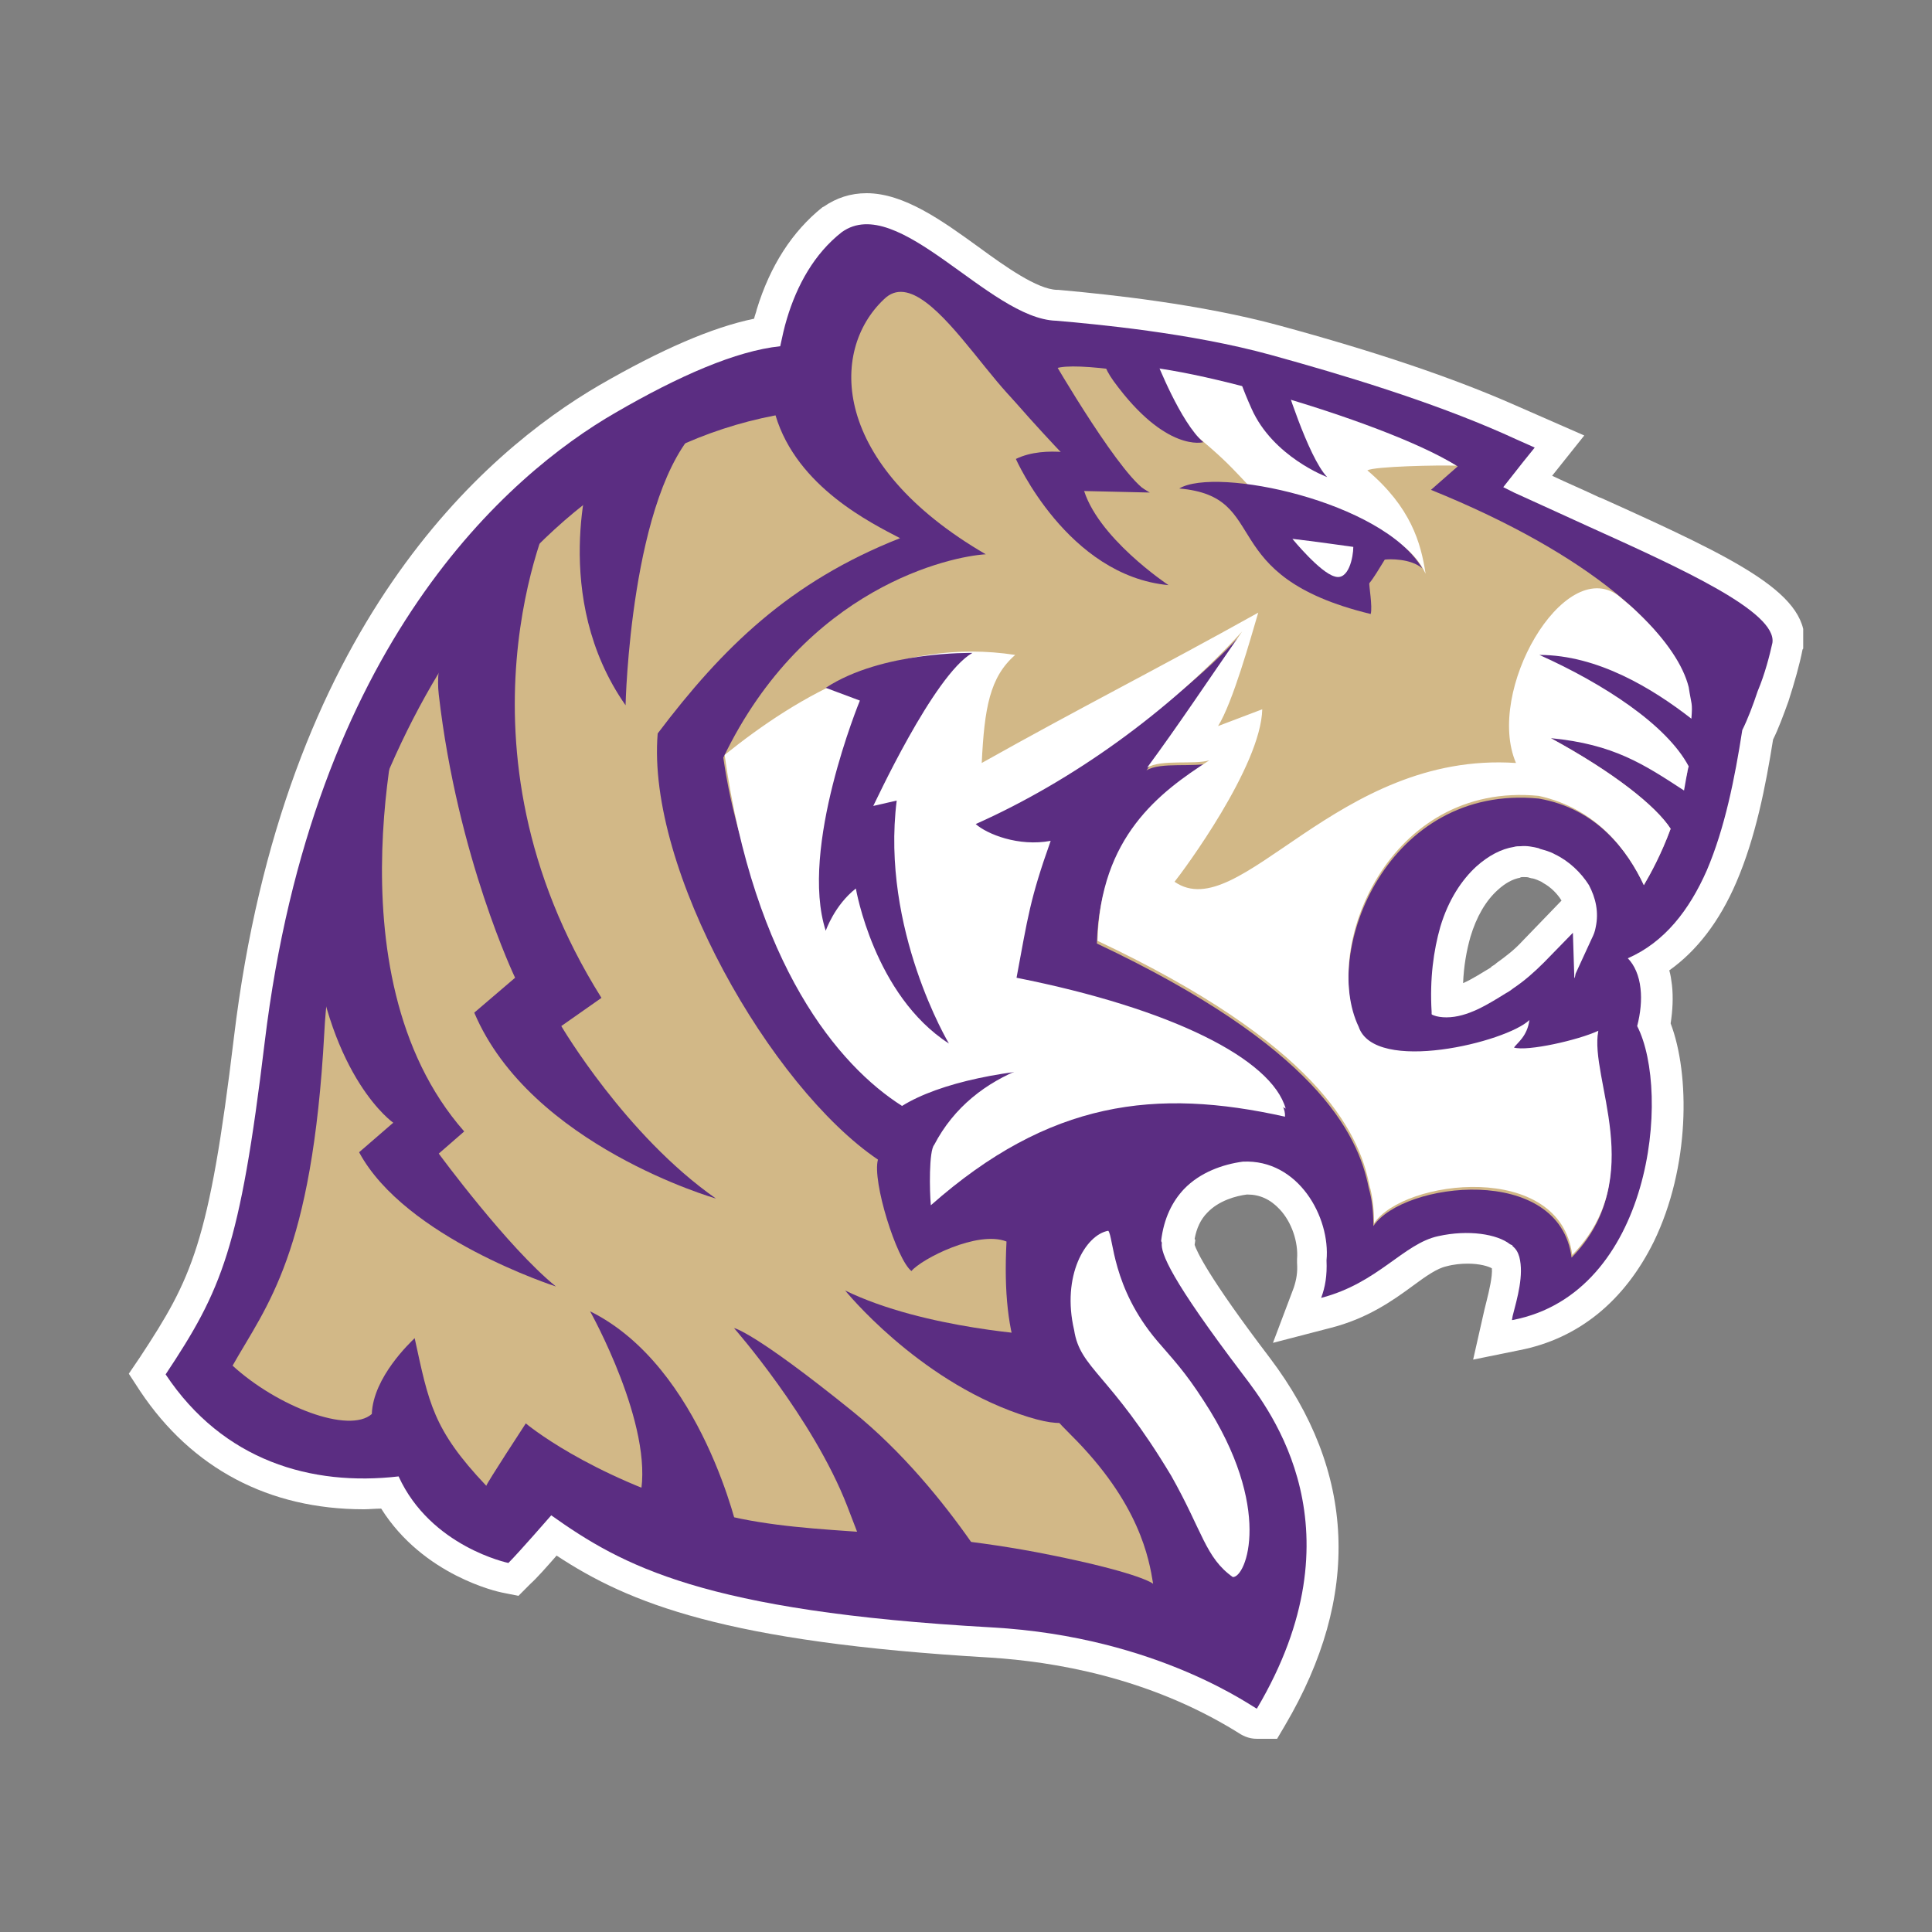
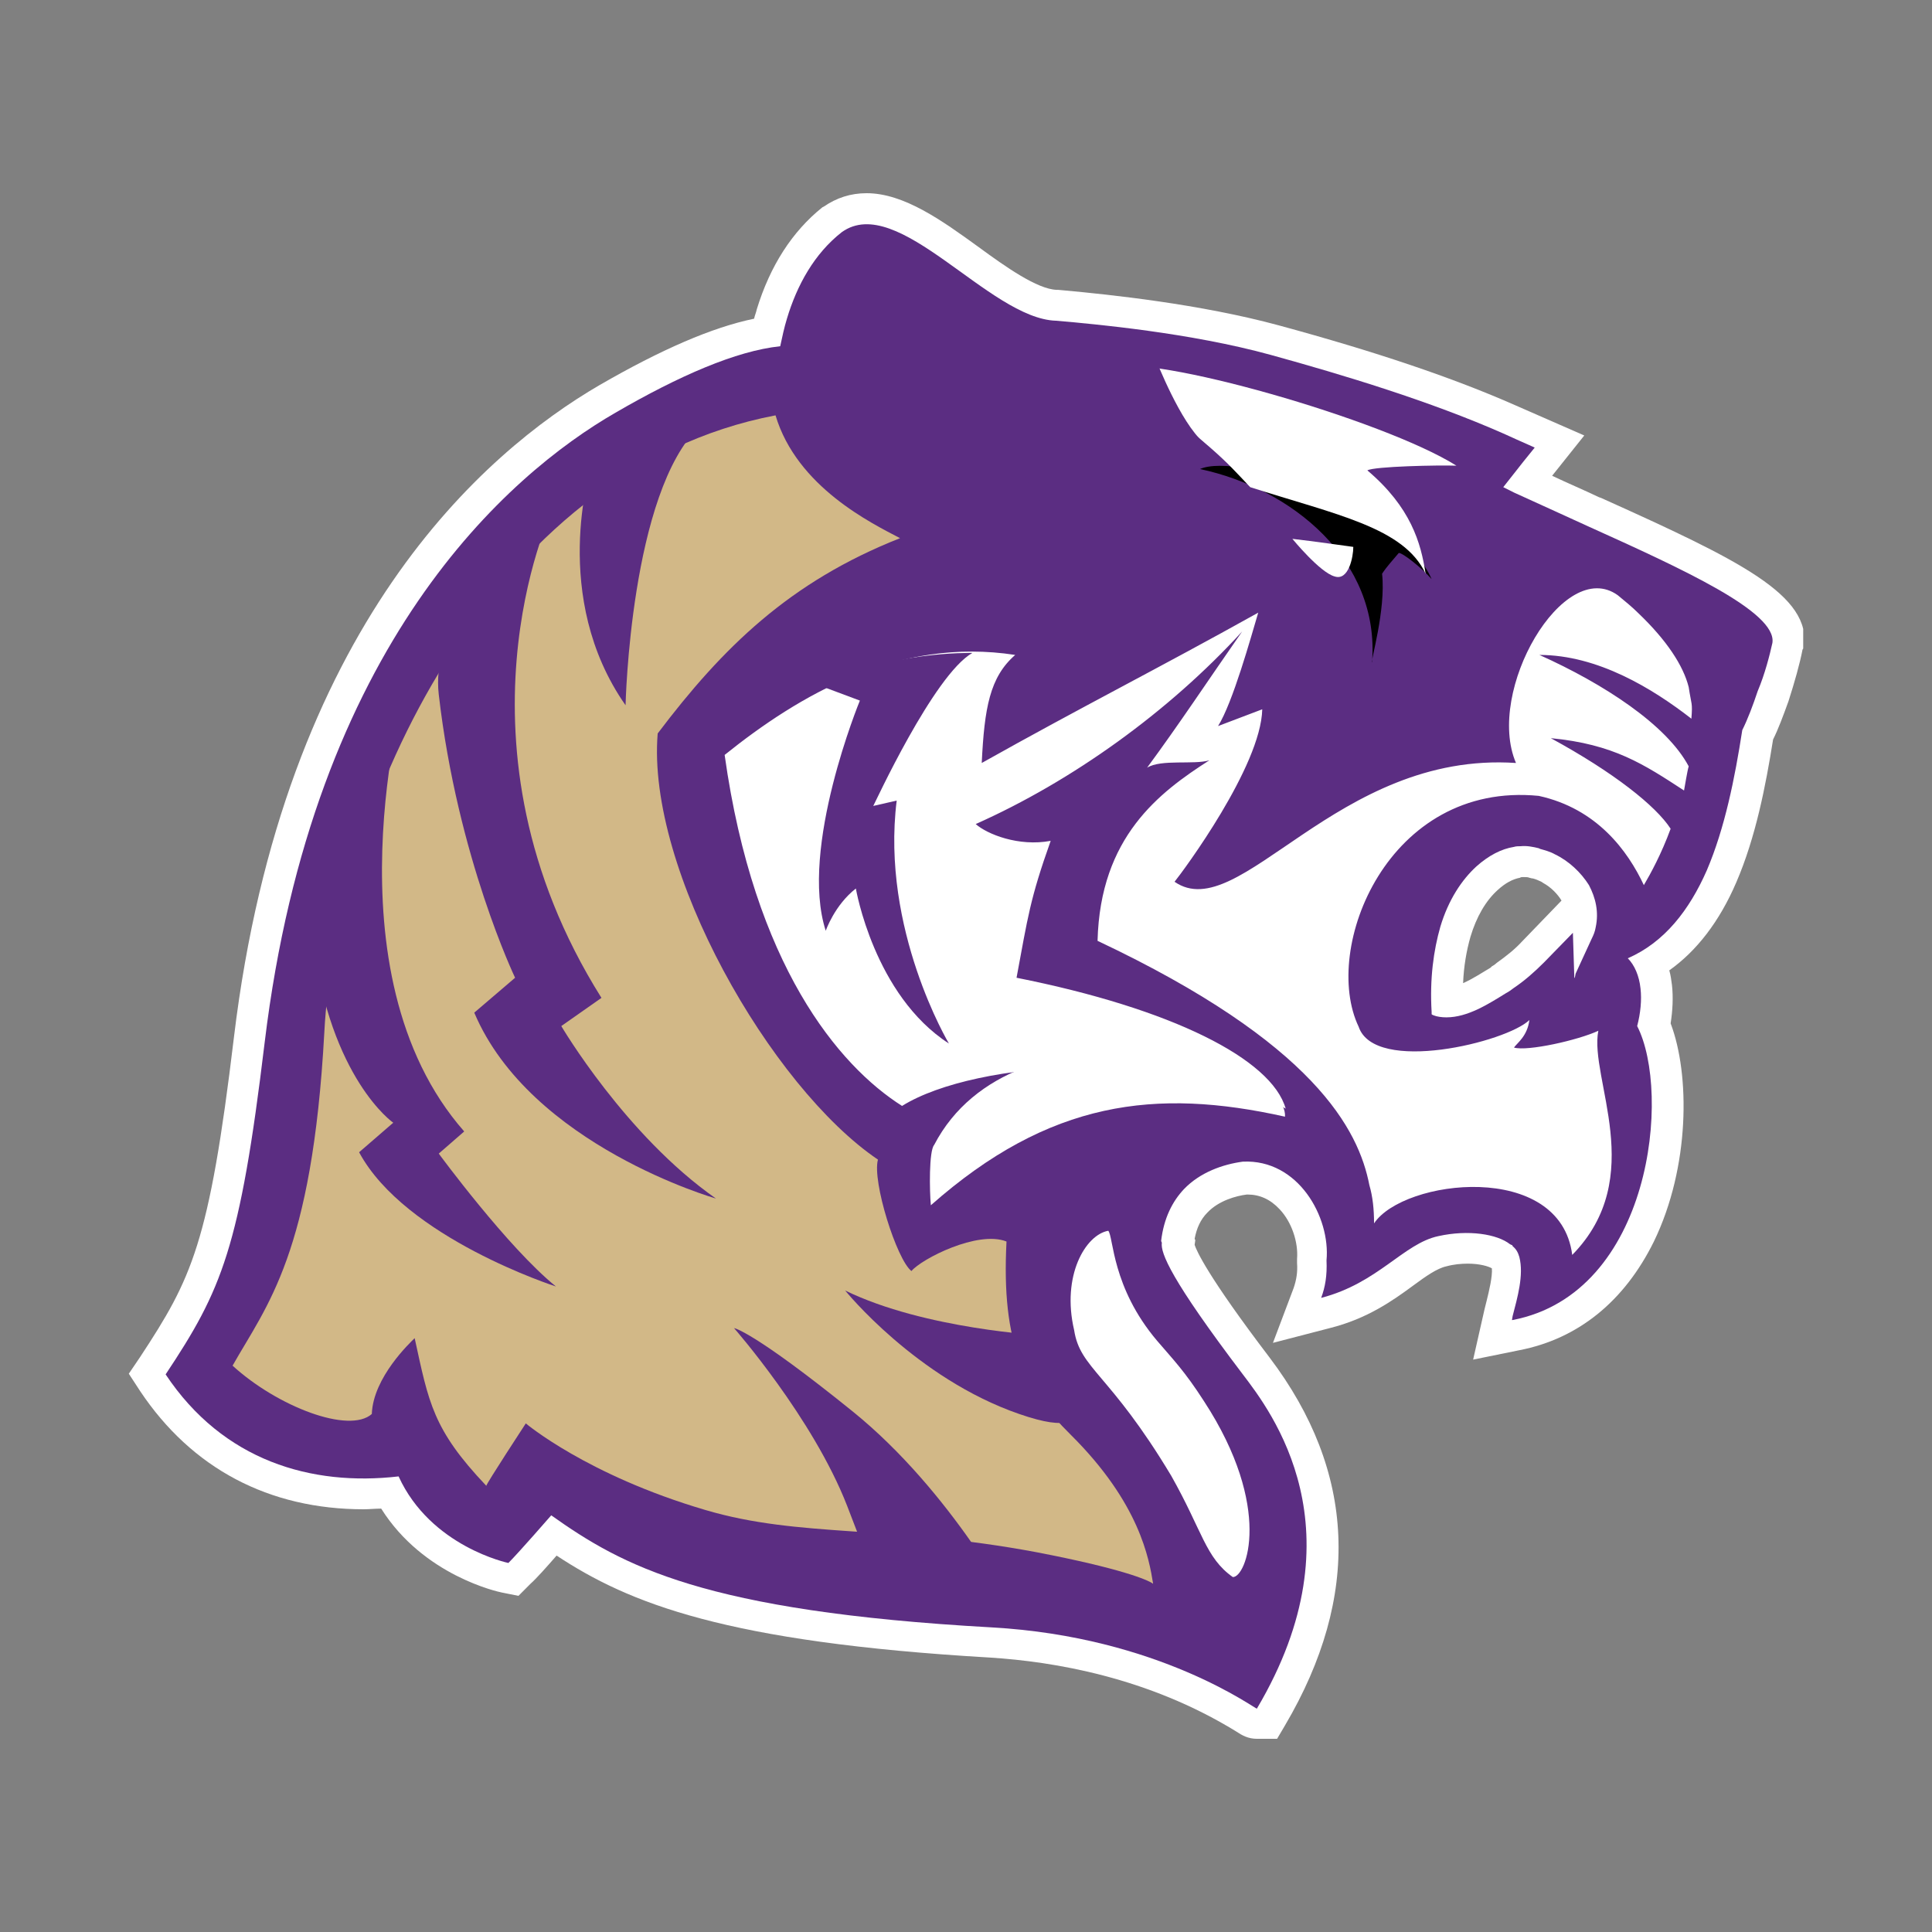
<svg xmlns="http://www.w3.org/2000/svg" width="124" height="124" viewBox="0 0 124 124" fill="none">
  <rect x="0" y="0" width="124" height="124" fill="#808080" stroke="none" />
  <g clip-path="url(#clip0)">
    <path d="M95.752 62.022C95.838 61.979 95.967 61.893 96.053 61.807C96.655 61.376 97.213 60.945 97.686 60.428L100.221 57.801C99.963 57.37 99.534 56.939 99.061 56.681L98.932 56.595C98.76 56.508 98.546 56.422 98.374 56.379H98.331L98.159 56.336C98.073 56.293 97.944 56.293 97.815 56.293H97.729C97.686 56.293 97.6 56.293 97.557 56.336C97.085 56.422 96.612 56.681 96.139 57.111C95.366 57.801 94.764 58.834 94.377 60.127C94.12 61.031 93.948 62.022 93.905 63.099C94.506 62.84 95.151 62.41 95.666 62.108L95.752 62.022ZM80.67 111.6C80.112 111.6 79.725 111.385 79.338 111.127C73.666 107.638 67.607 106.647 63.568 106.388C46.552 105.398 40.365 102.899 35.724 99.841C35.123 100.53 34.435 101.306 34.048 101.65L33.275 102.426L32.201 102.21C31.986 102.167 27.173 101.133 24.466 96.826C24.079 96.826 23.693 96.869 23.349 96.869C17.247 96.869 12.306 94.242 8.997 89.288L8.267 88.168L8.997 87.091C12.306 82.052 13.423 79.855 15.013 66.588C18.193 40.14 31.083 29.027 38.474 24.72C42.427 22.437 45.693 21.015 48.4 20.455C48.443 20.24 48.529 20.068 48.572 19.852C49.431 17.052 50.849 14.856 52.783 13.305L52.869 13.262C53.685 12.702 54.588 12.4 55.619 12.4C58.025 12.4 60.474 14.166 62.795 15.846C64.557 17.139 66.576 18.56 67.822 18.603H67.908L68.381 18.646C71.174 18.905 77.018 19.508 82.088 20.886C88.276 22.566 93.26 24.246 97.256 26.012L101.682 27.95L99.62 30.535C100.608 31.009 101.639 31.439 102.628 31.913L102.756 31.956C111.651 35.962 116.292 38.202 115.776 41.562L115.69 41.691C115.518 42.595 115.175 43.801 114.788 45.008C114.444 45.955 114.143 46.774 113.8 47.463C113.327 50.435 112.682 53.752 111.436 56.638C110.362 59.136 108.901 61.031 107.139 62.28C107.225 62.582 107.268 62.883 107.311 63.228C107.397 64.003 107.354 64.865 107.225 65.683C108.471 68.957 108.471 74.901 106.151 79.682C104.26 83.516 101.296 85.928 97.514 86.66L94.549 87.263L95.28 84.033L95.409 83.516C95.581 82.827 95.795 81.922 95.752 81.405C95.538 81.276 94.979 81.104 94.206 81.104C93.776 81.104 93.303 81.147 92.831 81.276C92.229 81.405 91.499 81.922 90.682 82.525C89.393 83.473 87.76 84.636 85.354 85.239L81.701 86.187L83.034 82.654C83.205 82.138 83.291 81.664 83.248 81.061V80.931V80.802C83.334 79.725 82.905 78.433 82.131 77.615C81.53 76.969 80.842 76.667 80.069 76.667H80.026C79.338 76.753 78.221 77.055 77.49 77.83C77.061 78.261 76.803 78.821 76.674 79.51L76.717 79.596L76.674 79.898C76.803 80.285 77.49 81.879 81.487 87.134C87.03 94.457 87.373 102.426 82.475 110.739L81.916 111.687H80.67V111.6Z" fill="white" />
    <path d="M102.413 59.524C102.37 59.782 102.284 59.998 102.155 60.256L101.124 62.496C101.124 62.496 101.038 63.056 101.038 62.582L100.952 59.869L99.104 61.764C98.46 62.41 97.815 62.97 97.17 63.401C96.999 63.53 96.827 63.659 96.655 63.745C95.538 64.434 94.206 65.296 92.831 65.296C92.53 65.296 92.229 65.253 92.014 65.167C91.928 65.124 91.885 65.124 91.885 65.081C91.885 65.081 91.885 65.037 91.885 64.994V64.951C91.756 62.798 92.014 60.989 92.444 59.481C92.959 57.758 93.819 56.466 94.764 55.604C95.538 54.915 96.354 54.484 97.17 54.355C97.299 54.312 97.471 54.312 97.6 54.312C97.987 54.269 98.416 54.355 98.76 54.441L98.846 54.484C99.147 54.57 99.491 54.657 99.792 54.829C100.694 55.26 101.467 55.992 101.983 56.81C102.413 57.629 102.628 58.533 102.413 59.524ZM113.757 41.261C114.057 39.279 107.999 36.522 101.897 33.766C100.307 33.033 98.674 32.301 97.17 31.612L96.483 31.267L97.772 29.63L98.502 28.726L97.342 28.209L96.483 27.821C91.799 25.754 86.256 24.074 81.573 22.782C76.416 21.36 70.272 20.8 67.779 20.585C63.482 20.456 57.639 12.315 54.029 14.899C52.267 16.277 51.15 18.302 50.506 20.456C50.334 21.016 50.205 21.619 50.076 22.222C47.24 22.523 43.587 24.117 39.505 26.486C32.63 30.449 20.083 41.304 16.989 66.89C15.399 80.114 14.239 82.784 10.63 88.211C14.325 93.768 19.997 95.405 25.583 94.759C27.646 99.281 32.63 100.315 32.63 100.315C33.318 99.626 35.38 97.257 35.38 97.257C39.935 100.488 45.134 103.417 63.654 104.45C74.44 105.053 80.627 109.749 80.67 109.662C87.459 98.205 81.573 90.581 79.768 88.211C75.127 82.095 74.483 80.415 74.569 79.769C74.569 79.726 74.525 79.683 74.525 79.64C74.697 78.175 75.256 77.098 75.987 76.323C77.018 75.246 78.479 74.729 79.768 74.557C83.334 74.385 85.397 78.132 85.139 80.889C85.182 81.879 85.053 82.612 84.795 83.301C88.448 82.353 90.081 79.812 92.315 79.338C94.249 78.907 96.096 79.209 96.913 79.855L96.999 79.898C97.041 79.898 97.085 79.941 97.085 79.984C97.299 80.156 97.428 80.372 97.514 80.673C97.815 81.836 97.385 83.301 97.085 84.464L97.041 84.722H97.085C106.022 82.999 107.268 70.12 105.077 65.856C105.292 65.037 105.378 64.176 105.292 63.444C105.206 62.625 104.905 61.936 104.475 61.505C106.839 60.472 108.428 58.404 109.546 55.863C110.706 53.149 111.35 49.918 111.823 46.86C112.167 46.171 112.511 45.266 112.811 44.362C113.284 43.242 113.585 42.036 113.757 41.261Z" fill="#5B2D82" />
    <path d="M77.018 30.104C79.553 28.984 89.865 32.559 91.885 37.168C91.24 36.435 90.037 35.488 89.779 35.488C89.35 36.005 89.049 36.306 88.705 36.823C88.963 39.149 87.932 42.552 88.061 42.509C88.576 35.962 82.904 31.353 77.018 30.104Z" fill="black" />
-     <path d="M105.507 56.81C105.937 56.078 106.624 54.829 107.226 53.192C106.28 51.727 103.573 49.574 99.534 47.377C101.554 46.386 105.55 48.54 108.128 50.22C108.171 50.005 108.257 49.746 108.3 49.531C106.753 47.377 101.683 43.802 98.632 41.95C102.542 41.777 105.808 43.974 108.343 45.913C108.429 44.836 108.515 45.266 108.343 44.147C107.44 40.528 102.155 35.618 91.843 31.44L93.561 29.932C87.846 26.615 70.272 22.782 67.78 23.643C66.662 23.988 68.123 25.581 67.522 26.486C65.373 28.984 59.83 16.148 56.736 19.206C53.213 22.523 53.342 29.803 63.268 35.575C61.076 35.704 51.709 37.642 46.424 48.626C47.369 55.26 50.42 62.841 55.49 68.268C55.361 60.17 56.865 54.398 59.1 51.038C57.596 55.26 55.061 66.933 58.627 69.948C63.397 66.976 74.096 66.847 80.885 70.766C77.791 67.751 75.127 64.908 65.159 62.884C65.889 58.964 66.018 57.112 66.834 54.829C66.061 55.432 62.451 53.752 61.248 53.321C67.436 50.565 74.913 45.869 79.682 40.7C77.405 43.974 75.643 46.645 73.581 49.445C74.483 48.885 76.674 49.272 77.663 48.971C74.397 51.9 70.573 53.881 70.401 60.558C84.366 67.148 87.159 72.705 87.846 76.237C88.061 76.969 88.147 77.787 88.147 78.692C90.038 75.849 100.093 74.643 100.866 80.716C105.765 75.72 101.94 69.388 102.542 66.33C100.436 67.32 97.901 68.01 95.151 68.096C93.733 68.742 89.952 70.68 87.202 66.071C84.796 61.032 89.093 50.306 98.761 51.254C102.499 51.9 104.476 54.614 105.507 56.81Z" fill="#D2B887" />
    <path d="M105.506 56.81C105.936 56.078 106.624 54.828 107.225 53.191C106.28 51.727 103.573 49.573 99.534 47.377C103.573 47.764 105.506 49.056 108.085 50.736C108.128 50.521 108.299 49.444 108.385 49.186C106.967 46.515 102.928 43.888 98.803 42.035C102.541 42.035 106.065 44.189 108.557 46.127C108.643 45.05 108.557 45.266 108.385 44.103C108.042 42.724 106.967 41.088 105.163 39.365C104.776 38.977 104.303 38.589 103.831 38.202C100.35 35.703 95.323 44.361 97.299 48.97C85.783 48.195 79.553 59.48 75.385 56.594C75.943 55.905 80.928 49.186 81.014 45.524L78.178 46.601C79.123 45.093 80.283 40.915 80.756 39.322C74.268 42.94 69.455 45.352 63.01 48.97C63.181 45.438 63.525 43.457 65.158 42.035C57.638 40.872 51.279 44.62 46.509 48.453C48.4 61.936 53.814 68.397 57.896 70.981C62.666 68.009 75.686 67.234 82.518 71.153C81.615 67.966 75.213 64.735 65.244 62.754C65.975 58.834 66.103 57.714 67.435 53.967C65.373 54.355 63.353 53.536 62.623 52.89C68.81 50.133 74.998 45.697 79.725 40.528C77.447 43.801 75.686 46.472 73.623 49.272C74.525 48.712 76.631 49.099 77.619 48.798C74.397 50.865 70.615 53.708 70.443 60.385C84.408 66.975 87.201 72.532 87.889 76.064C88.104 76.796 88.19 77.615 88.19 78.519C90.08 75.676 100.135 74.47 100.909 80.544C105.807 75.547 101.983 69.215 102.584 66.157C101.295 66.76 98.03 67.492 97.17 67.234C97.385 66.932 98.03 66.501 98.159 65.468C96.698 66.889 88.233 68.957 87.201 65.898C84.795 60.859 89.092 50.133 98.76 51.081C102.499 51.899 104.475 54.613 105.506 56.81Z" fill="white" />
    <path d="M91.498 36.823C91.198 34.842 90.553 32.559 87.76 30.19C88.19 29.931 92.358 29.845 93.475 29.888C88.834 26.959 73.838 22.652 71.217 23.599C78.307 29.027 78.479 29.414 80.24 31.267C85.74 33.033 90.123 33.851 91.498 36.823Z" fill="white" />
    <path d="M82.475 71.671C74.182 69.819 67.35 70.637 59.744 77.356C59.658 76.452 59.615 73.868 59.959 73.48C65.029 63.745 82.69 67.88 82.475 71.671Z" fill="white" />
-     <path d="M75.686 31.353C78.049 29.932 88.748 32.172 91.284 36.479C90.553 35.833 89.135 35.876 88.877 35.919C88.533 36.479 88.147 37.125 87.889 37.427C87.846 37.513 88.104 38.934 87.975 39.408C77.834 36.953 81.701 31.87 75.686 31.353Z" fill="#5B2D82" />
    <path d="M86.858 35.101C86.858 35.101 84.108 34.713 82.948 34.584C82.948 34.584 84.71 36.738 85.655 36.996C86.557 37.298 86.858 35.747 86.858 35.101Z" fill="white" />
    <path d="M71.131 78.993C71.475 79.381 71.346 82.611 74.268 86.057C75.299 87.263 76.03 87.996 77.276 89.934C81.745 96.783 79.983 101.263 79.123 101.219C77.362 99.97 77.19 98.29 75.17 94.715C71.217 88.125 69.326 87.866 68.94 85.368C68.123 81.879 69.67 79.252 71.131 78.993Z" fill="white" />
    <path d="M20.814 66.287C21.544 52.072 31.212 30.19 49.775 26.658C51.15 31.267 55.963 33.593 57.767 34.541C50.677 37.341 46.38 41.562 42.212 47.075C41.482 55.819 49.474 69.775 56.349 74.427C55.963 75.806 57.553 80.846 58.498 81.578C59.142 80.802 62.752 78.95 64.6 79.683C64.256 86.316 65.76 89.159 68.725 92.088C73.15 96.482 73.752 100.057 74.01 101.65C73.666 101.392 71.904 100.66 66.533 99.626C57.123 97.86 51.365 98.721 45.263 96.912C37.658 94.672 33.747 91.356 33.747 91.356C33.747 91.356 31.212 95.232 31.212 95.362C27.775 91.743 27.517 90.02 26.614 85.885C26.357 86.144 23.95 88.384 23.864 90.753C22.403 92.045 17.806 90.279 14.927 87.651C17.118 83.775 20.04 80.501 20.814 66.287Z" fill="#D2B887" />
    <path d="M65.158 103.503C65.158 103.503 61.119 95.749 54.716 90.581C48.314 85.412 47.111 85.239 47.111 85.239C47.111 85.239 52.181 91.011 54.373 96.654C56.564 102.254 56.005 101.564 56.005 101.564L61.978 102.34L65.158 103.503Z" fill="#5B2D82" />
    <path d="M66.963 85.713C66.963 85.713 59.358 85.326 54.244 82.827C54.244 82.827 58.799 88.47 65.416 90.753C71.99 93.036 67.436 87.781 67.436 87.781L66.963 85.713Z" fill="#5B2D82" />
    <path d="M35.38 32.903C35.38 32.903 28.376 47.764 38.603 64.046L36.025 65.855C36.025 65.855 40.15 72.876 45.951 76.925C45.951 76.925 34.048 73.522 30.439 64.994L33.06 62.754C33.06 62.754 29.364 55.044 28.161 44.576C27.689 40.484 31.169 37.168 31.169 37.168L35.38 32.903Z" fill="#5B2D82" />
    <path d="M26.013 44.147C26.013 44.147 20.814 62.41 29.794 72.619L28.161 74.04C28.161 74.04 32.587 80.07 35.681 82.569C35.681 82.569 26.013 79.467 23.048 73.954L25.239 72.059C25.239 72.059 21.2 69.259 20.083 60.342C18.966 51.426 23.177 48.411 23.177 48.411L26.013 44.147Z" fill="#5B2D82" />
-     <path d="M47.412 98.506C47.412 98.506 45.091 87.737 37.873 84.162C37.873 84.162 41.998 91.528 41.095 95.965C40.451 99.238 47.412 98.506 47.412 98.506Z" fill="#5B2D82" />
    <path d="M37.915 30.061C37.915 30.061 35.294 38.331 40.15 45.266C40.15 45.266 40.451 31.568 44.919 27.347C47.455 24.978 37.915 30.061 37.915 30.061Z" fill="#5B2D82" />
-     <path d="M82.389 24.246C82.389 24.246 83.936 29.329 85.182 30.621C85.182 30.621 81.702 29.329 80.326 26.227C79.166 23.643 79.295 23.04 79.295 23.04L82.389 24.246Z" fill="#5B2D82" />
    <path d="M74.225 23.169C74.225 23.169 75.772 27.132 77.233 28.381C77.233 28.381 74.826 29.07 71.475 24.462C70.186 22.695 71.002 21.834 71.002 21.834L74.225 23.169Z" fill="#5B2D82" />
    <path d="M62.408 41.907C62.408 41.907 56.607 41.777 52.998 44.146L55.189 44.965C55.189 44.965 51.279 54.441 52.998 59.739C52.998 59.739 53.556 58.102 54.931 57.026C54.931 57.026 56.092 63.874 60.904 66.976C60.904 66.976 56.521 59.653 57.552 51.383L56.048 51.727C56.092 51.684 59.916 43.328 62.408 41.907Z" fill="#5B2D82" />
    <path d="M69.885 29.285C69.885 29.285 67.135 28.51 65.201 29.457C65.201 29.457 68.51 36.952 74.998 37.555C74.998 37.555 70.314 34.454 69.498 31.223C69.498 31.223 71.647 30.836 73.795 31.611L69.885 29.285Z" fill="#5B2D82" />
    <path d="M67.521 22.997C67.521 22.997 72.205 31.095 73.795 31.612L68.166 31.482L66.49 29.802L68.338 29.286C68.338 29.286 64.17 24.935 62.709 22.738C61.291 20.541 61.549 19.551 61.549 19.551L68.037 23.427" fill="#5B2D82" />
  </g>
  <defs>
    <clipPath id="clip0">
      <rect width="107.467" height="99.2" fill="white" transform="translate(8.267 12.4)" />
    </clipPath>
  </defs>
</svg>